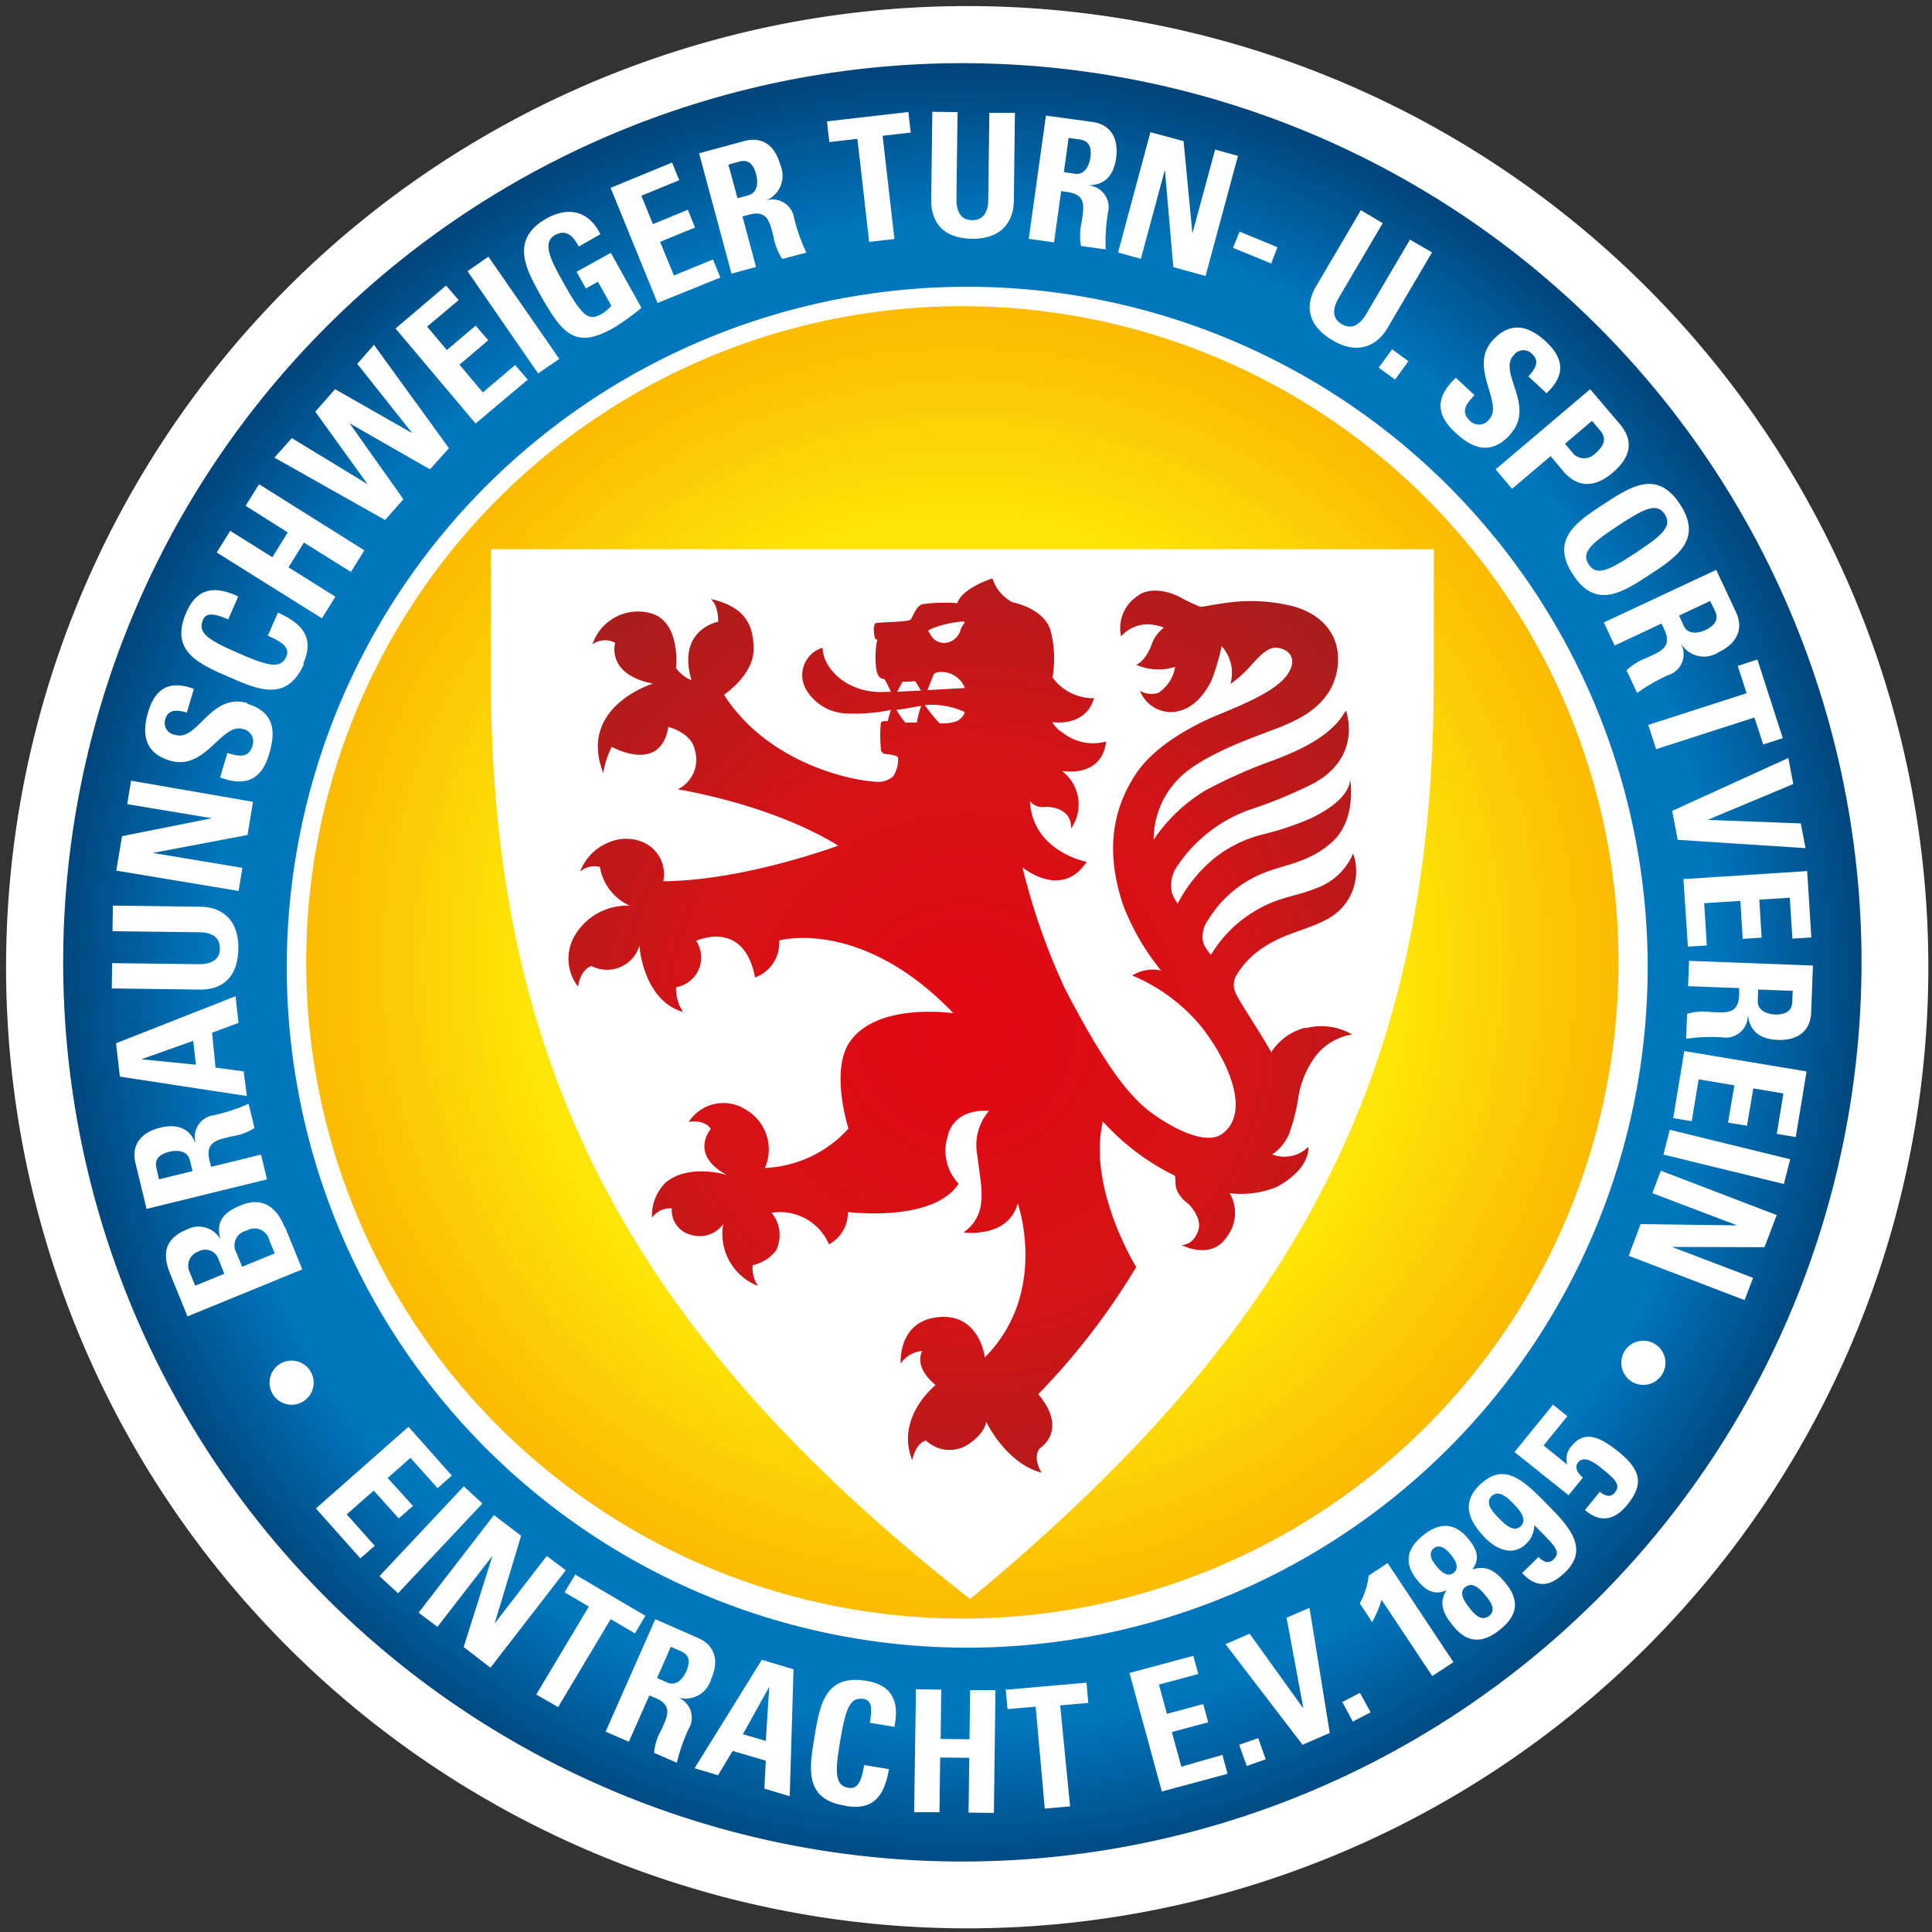
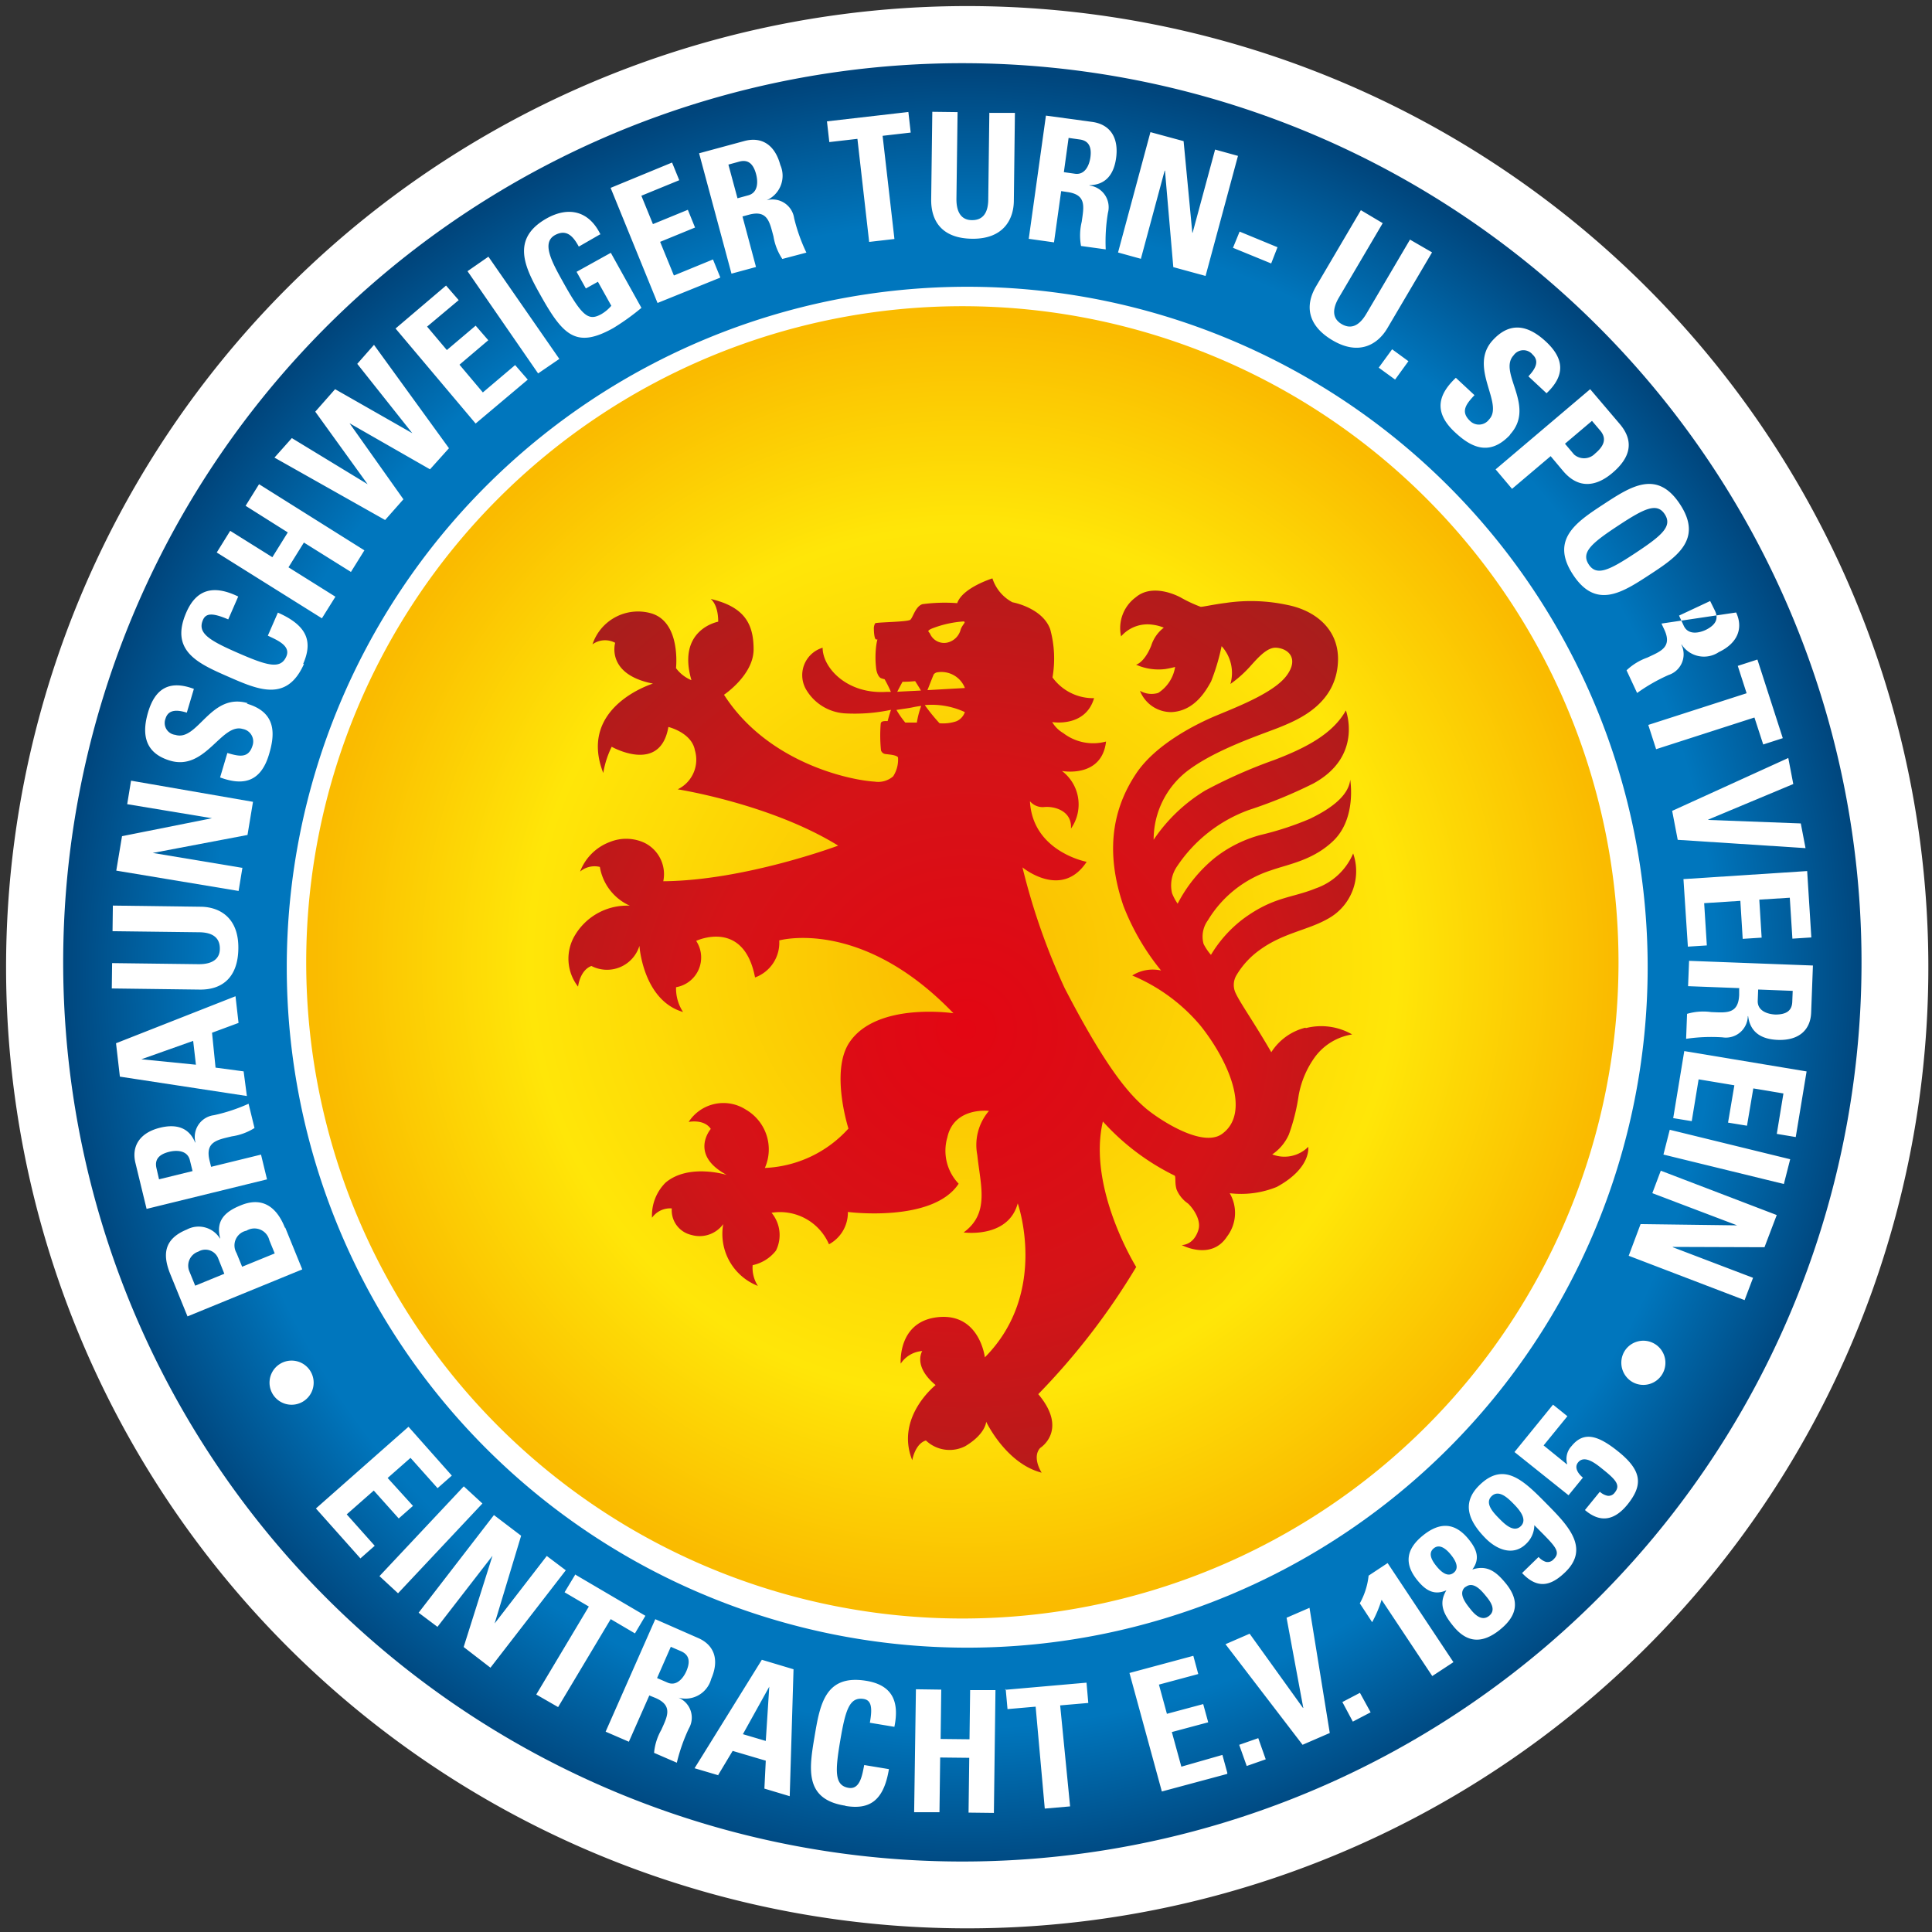
<svg xmlns="http://www.w3.org/2000/svg" width="159" height="159" viewBox="0 0 159 159">
  <rect x="0" y="0" width="159" height="159" fill="#333333" stroke="none" />
  <defs>
    <radialGradient id="a" data-name="Unbenannter Verlauf" cx="62.925" cy="97.085" r=".5" gradientTransform="matrix(-147.985 -2.072 -2.1 149.954 9595.058 -14347.646)" gradientUnits="userSpaceOnUse">
      <stop offset="0" stop-color="#00457c" />
      <stop offset=".486" stop-color="#0076bd" />
      <stop offset=".832" stop-color="#0076bd" />
      <stop offset="1" stop-color="#00457c" />
    </radialGradient>
    <radialGradient id="b" data-name="Unbenannter Verlauf 2" cx="63.074" cy="96.927" r=".499" gradientTransform="matrix(-108 0 0 108.224 6891.2 -10410.6)" gradientUnits="userSpaceOnUse">
      <stop offset="0" stop-color="#fabb00" />
      <stop offset=".67" stop-color="#ffe608" />
      <stop offset="1" stop-color="#fabb00" />
    </radialGradient>
    <radialGradient id="c" data-name="Unbenannter Verlauf 3" cx="61.547" cy="96.544" r=".683" gradientTransform="matrix(0 64.8 65.165 0 -6211.775 -3903.488)" gradientUnits="userSpaceOnUse">
      <stop offset="0" stop-color="#e30613" />
      <stop offset=".492" stop-color="#d51317" />
      <stop offset="1" stop-color="#a81e1c" />
    </radialGradient>
  </defs>
  <path d="M2 79.6A77.6 77.6 0 1079.6 2 77.6 77.6 0 002 79.6z" fill="#fff" stroke="#fff" stroke-width="3" />
  <path d="M79.205 5.2a74 74 0 1052.33 21.683A74 74 0 0079.205 5.2z" fill="url(#a)" />
  <path d="M80 134.8a54.8 54.8 0 1138.75-16.05A54.8 54.8 0 0180 134.8z" fill="#064981" />
  <path d="M23.6 79.6a56 56 0 1056-56 56 56 0 00-56 56z" fill="#fff" />
-   <path d="M127.023 118.972l1.97-2.42-1.183-.952-3.17 3.9 4.448 3.557 1.183-1.453c-.355-.279-.756-.812-.396-1.251.552-.683 1.564.191 2.054.584 1.043.838 1.455 1.288.97 1.888a.622.622 0 01-.6.274 1.375 1.375 0 01-.636-.331l-1.225 1.505c1.34 1.143 2.497.78 3.503-.455 1.241-1.552 1.267-2.741-.787-4.38-1.658-1.33-2.82-1.66-3.816-.43a1.543 1.543 0 00-.36 1.49h-.042l-1.913-1.552zm-1.762 10.483c1.267 1.344 2.367 1.086 3.56-.073 2.018-1.955.246-3.816-1.449-5.533-1.934-1.965-3.55-3.62-5.594-1.645-1.564 1.505-.876 3.015.475 4.39.917.932 2.267 1.5 3.326.477a2.133 2.133 0 00.693-1.552c1.637 1.665 2.279 2.162 1.564 2.829a.634.634 0 01-.63.186 1.403 1.403 0 01-.584-.398l-1.382 1.345zm-1.893-4.494c-.422-.43-1.22-1.236-.615-1.826s1.371.181 1.804.62 1.194 1.273.6 1.847-1.361-.207-1.789-.641m.063 9.169c1.423-1.138 1.668-2.358.521-3.786-.76-.936-1.527-1.598-2.784-1.174.673-.9.355-1.686-.302-2.492-1.121-1.381-2.357-1.438-3.743-.326s-1.601 2.317-.475 3.703c.652.801 1.36 1.282 2.388.822-.688 1.122-.198 2.007.563 2.943 1.157 1.427 2.414 1.448 3.837.31m-5.438-6.708c.522-.424 1.095.145 1.398.517s.776 1.066.24 1.495-1.106-.155-1.424-.548-.745-1.034-.214-1.464m2.607 3.191c.678-.543 1.382.367 1.752.822s.766 1.097.188 1.552-1.142-.072-1.497-.517-1.12-1.334-.443-1.877m-7.659 2.87a9.654 9.654 0 00.756-1.805l4.171 6.278 1.742-1.143-5.417-8.155-1.564 1.034a5.975 5.975 0 01-.725 2.28l1.017 1.552zm-2.481 6.594l.87 1.629 1.465-.766-.88-1.603-1.47.77zm-3.27 3.537l2.243-.972-1.669-10.302-1.887.817 1.376 7.421h-.026l-4.39-6.107-1.986.863 6.34 8.275zm-5.213 0l.62 1.743 1.565-.548-.615-1.743-1.564.548zm-.97 2.332l-.411-1.5-3.379.968-.782-2.85 2.993-.801-.412-1.5-2.987.801-.657-2.404 3.237-.87-.406-1.499-5.255 1.412 2.664 9.753 5.364-1.442zm-18.247-6.94l.151 1.67 2.315-.201.751 8.388 2.085-.18-.818-8.312 2.315-.201-.146-1.67-6.71.589zm-5.354 4.111l.052-4.044-2.085-.03-.146 10.12h2.085l.057-4.504 2.393.026-.057 4.51 2.085.025.13-10.105H79.84l-.052 4.044-2.393-.026zm-7.82 5.529c1.923.315 3.128-.367 3.566-3.03l-2.034-.337c-.161.786-.328 2.033-1.282 1.878-1.158-.192-1.126-1.324-.694-3.874s.762-3.62 1.919-3.444c.615.098.761.636.521 1.96l2.018.336c.438-2.13-.209-3.44-2.31-3.786-3.394-.558-3.816 1.95-4.26 4.587s-.86 5.172 2.535 5.69m-6.523-5.322l-1.908-.564 2.17-3.91-.288 4.469zm-3.941 2.792l1.189-1.98 2.726.806-.114 2.297 2.085.625.313-10.446-2.607-.781-5.537 8.926 1.976.584zm-5.678-6.547l.522.212c1.47.636.954 1.552.469 2.632a4.653 4.653 0 00-.59 1.883l1.873.812a14.53 14.53 0 01.985-2.808 1.778 1.778 0 00-.855-2.545 2.19 2.19 0 002.7-1.551c.694-1.583.235-2.788-1.073-3.357l-3.53-1.551-4.087 9.257 1.913.828 1.69-3.827zm1.768-4.003l.85.367c.604.264.823.76.438 1.645-.261.59-.819 1.267-1.564.93l-.845-.366 1.136-2.586zm-7.873-5.91l-.86 1.426 1.997 1.174-4.327 7.24 1.798 1.035 4.328-7.24 1.996 1.174.86-1.448-5.792-3.403zm-11.329 4.281l4.536-5.86-2.372 7.51 2.205 1.701 6.2-8.016-1.565-1.179-4.29 5.555 2.179-7.22-2.237-1.701-6.199 8.036 1.564 1.174zm-3.237-2.772l6.944-7.39-1.533-1.412-6.939 7.39zm-3.092-2.875l1.173-1.035-2.304-2.585 2.226-1.96 2.054 2.296 1.173-1.034-2.085-2.297 1.882-1.655 2.226 2.493 1.173-1.034-3.566-4.019L26 124.144l3.686 4.137zm104.681-14.512a1.818 1.818 0 10-.665-2.513 1.838 1.838 0 00.665 2.513m1.642-15.54l6.975 2.647-7.946-.104-.978 2.607 9.538 3.65.696-1.836-6.606-2.518v-.026l7.547.026 1.008-2.648-9.542-3.65-.692 1.835zm.905-3.181l9.916 2.424.52-2.038-9.911-2.425-.52 2.039zm.774-3.003l1.56.255.566-3.44 2.942.49-.52 3.07 1.56.256.519-3.07 2.479.416-.546 3.326 1.56.261.893-5.401-10.067-1.674-.91 5.511zm5.463-10.656v.521c-.063 1.611-1.087 1.46-2.303 1.413a4.715 4.715 0 00-1.985.146l-.078 2.054a14.187 14.187 0 012.999-.12 1.803 1.803 0 002.079-1.746h.026c.176 1.366 1.127 1.903 2.432 1.955 1.736.068 2.702-.813 2.754-2.247l.146-3.874-10.192-.385-.083 2.085 4.225.161zm4.407.167l-.037.928c-.026.667-.41 1.042-1.382 1.042-.65-.026-1.486-.297-1.46-1.126l.036-.933 2.843.11zm-8.628-3.618l1.56-.1-.219-3.477 2.978-.192.193 3.128 1.559-.1-.193-3.127 2.51-.157.214 3.368 1.559-.1-.343-5.463-10.181.662zm-1.299-11.204l.463 2.414 10.519.683-.39-2.033-7.614-.287v-.031l6.996-2.925-.411-2.143-9.558 4.353zm7.016-12.423l-1.61.521.727 2.252-8.092 2.607.644 1.997 8.092-2.607.723 2.22 1.61-.52-2.078-6.439zm-7.89-2.961l.23.49c.68 1.46-.302 1.798-1.404 2.314a4.82 4.82 0 00-1.7 1.043l.869 1.866a14.465 14.465 0 012.598-1.485 1.79 1.79 0 001.04-2.503h.026a2.195 2.195 0 003.056.626c1.559-.74 2.032-1.966 1.43-3.264l-1.638-3.508-9.246 4.327.883 1.903zm3.998-1.872l.41.829c.28.605.12 1.126-.764 1.564-.587.276-1.455.422-1.808-.334l-.39-.844 2.572-1.205zM129.46 47.3c1.897 2.888 4.07 1.455 6.299 0s4.402-2.909 2.505-5.797-4.044-1.475-6.3 0-4.401 2.909-2.504 5.797m1.289-.85c-.645-.985.218-1.736 2.4-3.175s3.213-1.939 3.857-.954-.213 1.736-2.396 3.18-3.212 1.94-3.862.95m-7.66-7.82l1.35 1.6 3.177-2.69.997 1.188c1.56 1.877 3.202.944 4.085.193 1.43-1.21 1.85-2.549.619-4.014l-2.448-2.878-7.796 6.61zm7.93-3.994l.682.803c.608.72.213 1.35-.427 1.887a1.254 1.254 0 01-1.725.083l-.754-.891zm-6.756 1.136c2.183-2.356-1.013-5.109.307-6.532a.98.98 0 011.56-.062c.618.578.176 1.235-.344 1.793l1.492 1.392c1.559-1.47 1.45-2.846-.037-4.238-1.866-1.742-3.28-1.32-4.37-.146-2.08 2.23.935 5.213-.318 6.537a1.037 1.037 0 01-1.559.136c-.842-.788-.312-1.418.354-2.133l-1.534-1.428c-1.283 1.22-1.99 2.69-.093 4.463 1.164 1.09 2.765 2.158 4.568.219m-9.719-7.028l-1.102 1.512 1.347.98 1.096-1.512zm1.482-9.045l-3.607 6.13c-.577.976-1.253 1.299-2.038.835-.66-.391-.857-1.085-.218-2.174l3.607-6.126-1.798-1.069-3.68 6.256c-.982 1.658-.645 3.274 1.336 4.447 2.193 1.304 3.737.34 4.516-.974l3.685-6.256-1.803-1.043zm-14.033-.641l-.546 1.334 3.144 1.288.52-1.335zm-8.118 2.21l1.949-7.226h.026l.686 7.94 2.655.725 2.667-9.88-1.882-.52-1.85 6.844h-.026l-.717-7.538-2.729-.74-2.666 9.905 1.887.521zm-6.565-5.542l.52.078c1.59.225 1.336 1.23 1.17 2.44a4.795 4.795 0 00-.058 1.997l2.032.281a14.339 14.339 0 01.182-3.008 1.8 1.8 0 00-1.517-2.247v-.026c1.377-.036 2.006-.933 2.188-2.226.239-1.725-.52-2.778-1.95-2.982l-3.824-.521-1.414 10.14 2.079.292.587-4.202zm.608-4.379l.92.13c.66.089 1.009.522.874 1.48-.094.647-.442 1.455-1.269 1.34l-.914-.13.39-2.82zm-6.522-2.085l-.089 7.11c0 1.137-.436 1.757-1.35 1.742-.765 0-1.285-.522-1.269-1.773l.094-7.116-2.08-.026-.093 7.257c0 1.929 1.07 3.164 3.368 3.19 2.552.032 3.415-1.563 3.435-3.101l.089-7.257h-2.08zm-13.362.74l.192 1.689 2.313-.266.966 8.482 2.08-.24-.973-8.492 2.313-.266-.192-1.694-6.7.771zm-6.954 7.81l.52-.141c1.558-.423 1.71.604 2.031 1.783a4.7 4.7 0 00.728 1.856l1.98-.522a14.28 14.28 0 01-1.008-2.836 1.8 1.8 0 00-2.276-1.47 2.2 2.2 0 001.138-2.909c-.452-1.684-1.56-2.346-2.957-1.97l-3.727 1.01 2.666 9.906 2.017-.547zm-1.154-4.27l.894-.245c.644-.172 1.128.078 1.382 1.042.167.631.161 1.512-.64 1.731l-.893.245-.743-2.752zm-.681 9.264l-.593-1.455-3.217 1.32-1.133-2.769 2.874-1.178-.592-1.46-2.874 1.178-.951-2.335 3.118-1.278-.592-1.454-5.057 2.085 3.861 9.473 5.156-2.085zm-9.854-3.514c-.936-1.929-2.599-2.33-4.408-1.33-2.988 1.674-1.819 4.025-.566 6.257 1.892 3.393 2.968 4.494 6.04 2.773a19.175 19.175 0 002.307-1.658l-2.52-4.53-2.818 1.564.764 1.371.993-.553 1.102 1.976a3.199 3.199 0 01-.811.683c-1.04.584-1.56.24-3.118-2.56-.967-1.73-1.84-3.305-.707-3.94.966-.522 1.507.114 1.96.948l1.813-1.043zm-3.384 10.244l-5.836-8.414-1.72 1.194 5.81 8.414zm-2.598 1.705l-1.04-1.199-2.656 2.252-1.923-2.283 2.37-2.013-1.04-1.199-2.37 2.007-1.626-1.929L37.75 24.7l-1.04-1.199-4.157 3.535 6.59 7.82zM31.694 42.795l1.507-1.705-4.433-6.256 6.621 3.79 1.56-1.736-6.17-8.508-1.377 1.564 4.532 5.709-6.356-3.624-1.632 1.851 4.308 5.97-6.236-3.796-1.43 1.606 9.106 5.135zm-9.282 3.06l-3.467-2.169-1.107 1.783 8.654 5.417 1.112-1.778-3.862-2.419 1.268-2.038 3.872 2.419 1.107-1.778-8.669-5.443-1.107 1.778 3.472 2.19-1.268 2.038zm2.536 8.785c.785-1.794.405-3.128-2.079-4.223l-.826 1.897c.727.35 1.912.819 1.522 1.71-.473 1.085-1.559.767-3.965-.281s-3.368-1.648-2.895-2.727c.25-.573.806-.584 2.079-.041l.821-1.882c-1.975-.96-3.42-.652-4.272 1.308-1.383 3.17.972 4.202 3.446 5.286s4.828 2.122 6.236-1.042m-4.62 3.227c-3.077-.918-4.111 3.18-5.967 2.606a.985.985 0 01-.805-1.34c.244-.807 1.04-.708 1.751-.49l.582-1.954c-2.006-.746-3.185-.042-3.768 1.918-.727 2.45.281 3.53 1.81 3.988 2.915.871 4.225-3.128 5.981-2.606a1.043 1.043 0 01.811 1.345c-.327 1.105-1.123.912-2.079.63l-.598 2.013c1.664.61 3.29.589 4.028-1.903.458-1.528.702-3.44-1.834-4.17m-.375 13.512l-7.359-1.225 7.796-1.48.452-2.727-10.036-1.741-.317 1.934 6.98 1.157-7.406 1.476-.473 2.836 10.067 1.673.317-1.929zm-10.67 5.214l7.095.088c1.128 0 1.746.443 1.736 1.361 0 .761-.52 1.282-1.773 1.267l-7.094-.089-.026 2.086 7.235.093c1.923.026 3.154-1.074 3.18-3.378.037-2.554-1.559-3.425-3.092-3.44l-7.235-.095-.026 2.086zm6.632 9.003l.229 1.986-4.49-.448 4.261-1.512zm4.158 2.534l-2.313-.308-.29-2.872 2.182-.808-.25-2.195-9.833 3.868.317 2.748L20.317 90.2l-.27-2.054zm-2.677 7.862l-.13-.522c-.379-1.564.65-1.705 1.83-1.991a4.777 4.777 0 001.87-.688l-.488-1.997a14.207 14.207 0 01-2.853.943 1.802 1.802 0 00-1.518 2.242h-.03c-.52-1.272-1.607-1.522-2.87-1.215-1.689.412-2.38 1.528-2.037 2.915l.915 3.769 9.911-2.43-.494-2.038-4.106 1.006zm-4.282 1.042l-.213-.923c-.156-.651.104-1.126 1.04-1.36.628-.157 1.506-.125 1.704.683l.223.902-2.76.677zm10.358 3.968c-.333-.824-1.273-2.826-3.638-1.846-1.3.521-2.079 1.262-1.69 2.721h-.025a2.067 2.067 0 00-2.724-.73c-2.016.824-1.949 2.227-1.346 3.702l1.404 3.446 9.443-3.868-1.398-3.436zm-7.385 4.77l-.489-1.2a1.22 1.22 0 01.748-1.61 1.132 1.132 0 011.617.521l.52 1.303-2.407.986zm3.861-1.564l-.462-1.132a1.237 1.237 0 01.82-1.835 1.261 1.261 0 011.882.788l.442 1.084zm3.082 8.018a1.816 1.816 0 101.38-.25 1.818 1.818 0 00-1.38.25" fill="#fff" />
+   <path d="M127.023 118.972l1.97-2.42-1.183-.952-3.17 3.9 4.448 3.557 1.183-1.453c-.355-.279-.756-.812-.396-1.251.552-.683 1.564.191 2.054.584 1.043.838 1.455 1.288.97 1.888a.622.622 0 01-.6.274 1.375 1.375 0 01-.636-.331l-1.225 1.505c1.34 1.143 2.497.78 3.503-.455 1.241-1.552 1.267-2.741-.787-4.38-1.658-1.33-2.82-1.66-3.816-.43a1.543 1.543 0 00-.36 1.49h-.042l-1.913-1.552zm-1.762 10.483c1.267 1.344 2.367 1.086 3.56-.073 2.018-1.955.246-3.816-1.449-5.533-1.934-1.965-3.55-3.62-5.594-1.645-1.564 1.505-.876 3.015.475 4.39.917.932 2.267 1.5 3.326.477a2.133 2.133 0 00.693-1.552c1.637 1.665 2.279 2.162 1.564 2.829a.634.634 0 01-.63.186 1.403 1.403 0 01-.584-.398l-1.382 1.345zm-1.893-4.494c-.422-.43-1.22-1.236-.615-1.826s1.371.181 1.804.62 1.194 1.273.6 1.847-1.361-.207-1.789-.641m.063 9.169c1.423-1.138 1.668-2.358.521-3.786-.76-.936-1.527-1.598-2.784-1.174.673-.9.355-1.686-.302-2.492-1.121-1.381-2.357-1.438-3.743-.326s-1.601 2.317-.475 3.703c.652.801 1.36 1.282 2.388.822-.688 1.122-.198 2.007.563 2.943 1.157 1.427 2.414 1.448 3.837.31m-5.438-6.708c.522-.424 1.095.145 1.398.517s.776 1.066.24 1.495-1.106-.155-1.424-.548-.745-1.034-.214-1.464m2.607 3.191c.678-.543 1.382.367 1.752.822s.766 1.097.188 1.552-1.142-.072-1.497-.517-1.12-1.334-.443-1.877m-7.659 2.87a9.654 9.654 0 00.756-1.805l4.171 6.278 1.742-1.143-5.417-8.155-1.564 1.034a5.975 5.975 0 01-.725 2.28l1.017 1.552zm-2.481 6.594l.87 1.629 1.465-.766-.88-1.603-1.47.77zm-3.27 3.537l2.243-.972-1.669-10.302-1.887.817 1.376 7.421h-.026l-4.39-6.107-1.986.863 6.34 8.275zm-5.213 0l.62 1.743 1.565-.548-.615-1.743-1.564.548zm-.97 2.332l-.411-1.5-3.379.968-.782-2.85 2.993-.801-.412-1.5-2.987.801-.657-2.404 3.237-.87-.406-1.499-5.255 1.412 2.664 9.753 5.364-1.442zm-18.247-6.94l.151 1.67 2.315-.201.751 8.388 2.085-.18-.818-8.312 2.315-.201-.146-1.67-6.71.589zm-5.354 4.111l.052-4.044-2.085-.03-.146 10.12h2.085l.057-4.504 2.393.026-.057 4.51 2.085.025.13-10.105H79.84l-.052 4.044-2.393-.026zm-7.82 5.529c1.923.315 3.128-.367 3.566-3.03l-2.034-.337c-.161.786-.328 2.033-1.282 1.878-1.158-.192-1.126-1.324-.694-3.874s.762-3.62 1.919-3.444c.615.098.761.636.521 1.96l2.018.336c.438-2.13-.209-3.44-2.31-3.786-3.394-.558-3.816 1.95-4.26 4.587s-.86 5.172 2.535 5.69m-6.523-5.322l-1.908-.564 2.17-3.91-.288 4.469zm-3.941 2.792l1.189-1.98 2.726.806-.114 2.297 2.085.625.313-10.446-2.607-.781-5.537 8.926 1.976.584zm-5.678-6.547l.522.212c1.47.636.954 1.552.469 2.632a4.653 4.653 0 00-.59 1.883l1.873.812a14.53 14.53 0 01.985-2.808 1.778 1.778 0 00-.855-2.545 2.19 2.19 0 002.7-1.551c.694-1.583.235-2.788-1.073-3.357l-3.53-1.551-4.087 9.257 1.913.828 1.69-3.827zm1.768-4.003l.85.367c.604.264.823.76.438 1.645-.261.59-.819 1.267-1.564.93l-.845-.366 1.136-2.586zm-7.873-5.91l-.86 1.426 1.997 1.174-4.327 7.24 1.798 1.035 4.328-7.24 1.996 1.174.86-1.448-5.792-3.403zm-11.329 4.281l4.536-5.86-2.372 7.51 2.205 1.701 6.2-8.016-1.565-1.179-4.29 5.555 2.179-7.22-2.237-1.701-6.199 8.036 1.564 1.174zm-3.237-2.772l6.944-7.39-1.533-1.412-6.939 7.39zm-3.092-2.875l1.173-1.035-2.304-2.585 2.226-1.96 2.054 2.296 1.173-1.034-2.085-2.297 1.882-1.655 2.226 2.493 1.173-1.034-3.566-4.019L26 124.144l3.686 4.137zm104.681-14.512a1.818 1.818 0 10-.665-2.513 1.838 1.838 0 00.665 2.513m1.642-15.54l6.975 2.647-7.946-.104-.978 2.607 9.538 3.65.696-1.836-6.606-2.518v-.026l7.547.026 1.008-2.648-9.542-3.65-.692 1.835zm.905-3.181l9.916 2.424.52-2.038-9.911-2.425-.52 2.039zm.774-3.003l1.56.255.566-3.44 2.942.49-.52 3.07 1.56.256.519-3.07 2.479.416-.546 3.326 1.56.261.893-5.401-10.067-1.674-.91 5.511zm5.463-10.656v.521c-.063 1.611-1.087 1.46-2.303 1.413a4.715 4.715 0 00-1.985.146l-.078 2.054a14.187 14.187 0 012.999-.12 1.803 1.803 0 002.079-1.746h.026c.176 1.366 1.127 1.903 2.432 1.955 1.736.068 2.702-.813 2.754-2.247l.146-3.874-10.192-.385-.083 2.085 4.225.161zm4.407.167l-.037.928c-.026.667-.41 1.042-1.382 1.042-.65-.026-1.486-.297-1.46-1.126l.036-.933 2.843.11zm-8.628-3.618l1.56-.1-.219-3.477 2.978-.192.193 3.128 1.559-.1-.193-3.127 2.51-.157.214 3.368 1.559-.1-.343-5.463-10.181.662zm-1.299-11.204l.463 2.414 10.519.683-.39-2.033-7.614-.287v-.031l6.996-2.925-.411-2.143-9.558 4.353zm7.016-12.423l-1.61.521.727 2.252-8.092 2.607.644 1.997 8.092-2.607.723 2.22 1.61-.52-2.078-6.439zm-7.89-2.961l.23.49c.68 1.46-.302 1.798-1.404 2.314a4.82 4.82 0 00-1.7 1.043l.869 1.866a14.465 14.465 0 012.598-1.485 1.79 1.79 0 001.04-2.503h.026a2.195 2.195 0 003.056.626c1.559-.74 2.032-1.966 1.43-3.264zm3.998-1.872l.41.829c.28.605.12 1.126-.764 1.564-.587.276-1.455.422-1.808-.334l-.39-.844 2.572-1.205zM129.46 47.3c1.897 2.888 4.07 1.455 6.299 0s4.402-2.909 2.505-5.797-4.044-1.475-6.3 0-4.401 2.909-2.504 5.797m1.289-.85c-.645-.985.218-1.736 2.4-3.175s3.213-1.939 3.857-.954-.213 1.736-2.396 3.18-3.212 1.94-3.862.95m-7.66-7.82l1.35 1.6 3.177-2.69.997 1.188c1.56 1.877 3.202.944 4.085.193 1.43-1.21 1.85-2.549.619-4.014l-2.448-2.878-7.796 6.61zm7.93-3.994l.682.803c.608.72.213 1.35-.427 1.887a1.254 1.254 0 01-1.725.083l-.754-.891zm-6.756 1.136c2.183-2.356-1.013-5.109.307-6.532a.98.98 0 011.56-.062c.618.578.176 1.235-.344 1.793l1.492 1.392c1.559-1.47 1.45-2.846-.037-4.238-1.866-1.742-3.28-1.32-4.37-.146-2.08 2.23.935 5.213-.318 6.537a1.037 1.037 0 01-1.559.136c-.842-.788-.312-1.418.354-2.133l-1.534-1.428c-1.283 1.22-1.99 2.69-.093 4.463 1.164 1.09 2.765 2.158 4.568.219m-9.719-7.028l-1.102 1.512 1.347.98 1.096-1.512zm1.482-9.045l-3.607 6.13c-.577.976-1.253 1.299-2.038.835-.66-.391-.857-1.085-.218-2.174l3.607-6.126-1.798-1.069-3.68 6.256c-.982 1.658-.645 3.274 1.336 4.447 2.193 1.304 3.737.34 4.516-.974l3.685-6.256-1.803-1.043zm-14.033-.641l-.546 1.334 3.144 1.288.52-1.335zm-8.118 2.21l1.949-7.226h.026l.686 7.94 2.655.725 2.667-9.88-1.882-.52-1.85 6.844h-.026l-.717-7.538-2.729-.74-2.666 9.905 1.887.521zm-6.565-5.542l.52.078c1.59.225 1.336 1.23 1.17 2.44a4.795 4.795 0 00-.058 1.997l2.032.281a14.339 14.339 0 01.182-3.008 1.8 1.8 0 00-1.517-2.247v-.026c1.377-.036 2.006-.933 2.188-2.226.239-1.725-.52-2.778-1.95-2.982l-3.824-.521-1.414 10.14 2.079.292.587-4.202zm.608-4.379l.92.13c.66.089 1.009.522.874 1.48-.094.647-.442 1.455-1.269 1.34l-.914-.13.39-2.82zm-6.522-2.085l-.089 7.11c0 1.137-.436 1.757-1.35 1.742-.765 0-1.285-.522-1.269-1.773l.094-7.116-2.08-.026-.093 7.257c0 1.929 1.07 3.164 3.368 3.19 2.552.032 3.415-1.563 3.435-3.101l.089-7.257h-2.08zm-13.362.74l.192 1.689 2.313-.266.966 8.482 2.08-.24-.973-8.492 2.313-.266-.192-1.694-6.7.771zm-6.954 7.81l.52-.141c1.558-.423 1.71.604 2.031 1.783a4.7 4.7 0 00.728 1.856l1.98-.522a14.28 14.28 0 01-1.008-2.836 1.8 1.8 0 00-2.276-1.47 2.2 2.2 0 001.138-2.909c-.452-1.684-1.56-2.346-2.957-1.97l-3.727 1.01 2.666 9.906 2.017-.547zm-1.154-4.27l.894-.245c.644-.172 1.128.078 1.382 1.042.167.631.161 1.512-.64 1.731l-.893.245-.743-2.752zm-.681 9.264l-.593-1.455-3.217 1.32-1.133-2.769 2.874-1.178-.592-1.46-2.874 1.178-.951-2.335 3.118-1.278-.592-1.454-5.057 2.085 3.861 9.473 5.156-2.085zm-9.854-3.514c-.936-1.929-2.599-2.33-4.408-1.33-2.988 1.674-1.819 4.025-.566 6.257 1.892 3.393 2.968 4.494 6.04 2.773a19.175 19.175 0 002.307-1.658l-2.52-4.53-2.818 1.564.764 1.371.993-.553 1.102 1.976a3.199 3.199 0 01-.811.683c-1.04.584-1.56.24-3.118-2.56-.967-1.73-1.84-3.305-.707-3.94.966-.522 1.507.114 1.96.948l1.813-1.043zm-3.384 10.244l-5.836-8.414-1.72 1.194 5.81 8.414zm-2.598 1.705l-1.04-1.199-2.656 2.252-1.923-2.283 2.37-2.013-1.04-1.199-2.37 2.007-1.626-1.929L37.75 24.7l-1.04-1.199-4.157 3.535 6.59 7.82zM31.694 42.795l1.507-1.705-4.433-6.256 6.621 3.79 1.56-1.736-6.17-8.508-1.377 1.564 4.532 5.709-6.356-3.624-1.632 1.851 4.308 5.97-6.236-3.796-1.43 1.606 9.106 5.135zm-9.282 3.06l-3.467-2.169-1.107 1.783 8.654 5.417 1.112-1.778-3.862-2.419 1.268-2.038 3.872 2.419 1.107-1.778-8.669-5.443-1.107 1.778 3.472 2.19-1.268 2.038zm2.536 8.785c.785-1.794.405-3.128-2.079-4.223l-.826 1.897c.727.35 1.912.819 1.522 1.71-.473 1.085-1.559.767-3.965-.281s-3.368-1.648-2.895-2.727c.25-.573.806-.584 2.079-.041l.821-1.882c-1.975-.96-3.42-.652-4.272 1.308-1.383 3.17.972 4.202 3.446 5.286s4.828 2.122 6.236-1.042m-4.62 3.227c-3.077-.918-4.111 3.18-5.967 2.606a.985.985 0 01-.805-1.34c.244-.807 1.04-.708 1.751-.49l.582-1.954c-2.006-.746-3.185-.042-3.768 1.918-.727 2.45.281 3.53 1.81 3.988 2.915.871 4.225-3.128 5.981-2.606a1.043 1.043 0 01.811 1.345c-.327 1.105-1.123.912-2.079.63l-.598 2.013c1.664.61 3.29.589 4.028-1.903.458-1.528.702-3.44-1.834-4.17m-.375 13.512l-7.359-1.225 7.796-1.48.452-2.727-10.036-1.741-.317 1.934 6.98 1.157-7.406 1.476-.473 2.836 10.067 1.673.317-1.929zm-10.67 5.214l7.095.088c1.128 0 1.746.443 1.736 1.361 0 .761-.52 1.282-1.773 1.267l-7.094-.089-.026 2.086 7.235.093c1.923.026 3.154-1.074 3.18-3.378.037-2.554-1.559-3.425-3.092-3.44l-7.235-.095-.026 2.086zm6.632 9.003l.229 1.986-4.49-.448 4.261-1.512zm4.158 2.534l-2.313-.308-.29-2.872 2.182-.808-.25-2.195-9.833 3.868.317 2.748L20.317 90.2l-.27-2.054zm-2.677 7.862l-.13-.522c-.379-1.564.65-1.705 1.83-1.991a4.777 4.777 0 001.87-.688l-.488-1.997a14.207 14.207 0 01-2.853.943 1.802 1.802 0 00-1.518 2.242h-.03c-.52-1.272-1.607-1.522-2.87-1.215-1.689.412-2.38 1.528-2.037 2.915l.915 3.769 9.911-2.43-.494-2.038-4.106 1.006zm-4.282 1.042l-.213-.923c-.156-.651.104-1.126 1.04-1.36.628-.157 1.506-.125 1.704.683l.223.902-2.76.677zm10.358 3.968c-.333-.824-1.273-2.826-3.638-1.846-1.3.521-2.079 1.262-1.69 2.721h-.025a2.067 2.067 0 00-2.724-.73c-2.016.824-1.949 2.227-1.346 3.702l1.404 3.446 9.443-3.868-1.398-3.436zm-7.385 4.77l-.489-1.2a1.22 1.22 0 01.748-1.61 1.132 1.132 0 011.617.521l.52 1.303-2.407.986zm3.861-1.564l-.462-1.132a1.237 1.237 0 01.82-1.835 1.261 1.261 0 011.882.788l.442 1.084zm3.082 8.018a1.816 1.816 0 101.38-.25 1.818 1.818 0 00-1.38.25" fill="#fff" />
  <path d="M25.2 79.2a54 54 0 1054-54 54 54 0 00-54 54z" fill="url(#b)" />
-   <path d="M117.457 45.2H40.4v10.556c0 31.785 11.322 53.676 39.07 75.557l.365.287.36-.298C107.4 108.706 118 87.525 118 55.756v-10.55z" fill="#fff" />
  <path d="M107.434 84.576a4.665 4.665 0 00-2.809 2.019c-1.43-2.47-2.519-3.985-2.923-4.841a1.558 1.558 0 01.047-1.479 6.815 6.815 0 011.897-2.075c1.923-1.416 3.939-1.629 5.603-2.568a4.46 4.46 0 002.114-5.396 5.185 5.185 0 01-3.073 2.874c-2.006.815-3.478.675-5.977 2.512a10.43 10.43 0 00-2.653 2.962 4.37 4.37 0 01-.607-.898 2.271 2.271 0 01.353-1.945 9.424 9.424 0 015.183-4.11c1.456-.518 3.499-.824 5.183-2.474 1.887-1.863 1.348-4.986 1.348-4.986-.156 1.51-2.032 2.594-3.333 3.222a25.064 25.064 0 01-4.027 1.318 10.523 10.523 0 00-3.732 1.847 11.884 11.884 0 00-3.11 3.813 4.188 4.188 0 01-.461-.861 2.767 2.767 0 01.42-2.22 12.047 12.047 0 015.898-4.629 38.707 38.707 0 005.318-2.184c4.11-2.246 2.67-6.008 2.67-6.008-1.095 1.967-3.38 3.113-5.873 4.068a41.067 41.067 0 00-5.702 2.521 13.58 13.58 0 00-4.245 4.052 7.131 7.131 0 012.835-5.707c2.426-1.826 6.35-3.05 7.734-3.631s4.405-1.842 4.597-5.246c.156-2.677-1.809-4.27-4.147-4.737a14.204 14.204 0 00-5.079-.17c-1.037.129-1.913.336-2.073.32a11.454 11.454 0 01-1.67-.783c-.818-.425-2.503-.99-3.669 0a3.15 3.15 0 00-1.208 3.217 2.88 2.88 0 012.592-.96 3.486 3.486 0 01.923.244 2.988 2.988 0 00-1.037 1.49c-.575 1.405-1.244 1.556-1.244 1.556a4.542 4.542 0 002.41.358 7.868 7.868 0 00.803-.172 3.116 3.116 0 01-1.394 2.138 1.89 1.89 0 01-1.498-.176 2.755 2.755 0 002.618 1.753c1.923-.104 2.856-1.847 3.234-2.521a17.425 17.425 0 00.866-2.906 3.273 3.273 0 01.725 3.113 9.8 9.8 0 001.555-1.37c.736-.82 1.478-1.675 2.24-1.613 1.036.088 1.834.934.834 2.288s-3.794 2.47-5.702 3.258-5.126 2.46-6.691 4.815-2.778 5.816-1.037 10.895a19.59 19.59 0 003.095 5.308 3.157 3.157 0 00-2.374.41 14.783 14.783 0 015.634 4.15c2.296 2.89 4.146 7.134 1.773 8.877-1.685 1.245-5.453-1.364-6.324-2.122-1.27-1.1-3.11-3.045-6.64-9.857a54.126 54.126 0 01-3.477-9.946s3.224 2.682 5.281-.457c0 0-4.447-.83-4.665-4.986a1.378 1.378 0 001.125.483c.845-.104 2.353.285 2.25 1.769a3.448 3.448 0 00-.742-4.742s3.281.623 3.629-2.423a4.035 4.035 0 01-3.52-.695 2.53 2.53 0 01-.912-.908s2.732.477 3.447-1.966a4.131 4.131 0 01-3.421-1.707 9.112 9.112 0 00-.187-3.959c-.6-1.68-2.84-2.179-3.11-2.226a3.423 3.423 0 01-1.648-1.966s-2.467.768-2.897 2.039a13.733 13.733 0 00-2.861.083c-.576.182-.778 1.09-.995 1.281s-2.836.198-2.898.296a.862.862 0 00-.104.483c0 .249.047.845.187.845h.104a4.039 4.039 0 00-.088.431 7.618 7.618 0 000 2.075c.15.68.435.696.435.696a1.746 1.746 0 00.244.072 10.532 10.532 0 01.518 1.038h-.353c-3.26.218-5.266-1.987-5.266-3.632a2.356 2.356 0 00-1.295 3.544 3.99 3.99 0 003.11 1.857 14.416 14.416 0 003.814-.29 9.346 9.346 0 00-.274.923c-.343 0-.56 0-.576.244a11.903 11.903 0 00.026 2.168.44.44 0 00.322.296c.248.042.958.068 1.078.286a2.534 2.534 0 01-.4 1.556 1.875 1.875 0 01-1.518.436c-2.073-.12-8.812-1.557-12.403-7.15 0 0 2.436-1.623 2.436-3.735s-.762-3.502-3.535-4.15c0 0 .622.41.622 1.872 0 0-3.426.623-2.203 4.815a3.043 3.043 0 01-1.27-.991s.435-3.86-2.11-4.53a3.948 3.948 0 00-4.763 2.569 1.76 1.76 0 011.866-.125s-.788 2.594 3.11 3.357c0 0-6.22 1.894-4.09 7.357a7.673 7.673 0 01.695-2.158s3.996 2.277 4.665-1.63c0 0 1.918.457 2.182 1.92a2.71 2.71 0 01-1.415 3.212s7.624 1.188 13.207 4.633c0 0-7.687 2.88-14.394 2.931a2.876 2.876 0 00-1.555-3.165 3.568 3.568 0 00-2.825-.072 4.185 4.185 0 00-2.467 2.443 1.839 1.839 0 011.628-.384 4.26 4.26 0 002.467 3.191 4.985 4.985 0 00-4.479 2.371 3.733 3.733 0 00.218 4.29s.14-1.343 1.099-1.7a2.79 2.79 0 003.95-1.656s.29 4.483 3.591 5.443a3.52 3.52 0 01-.575-2.04 2.48 2.48 0 001.654-3.813s3.913-1.857 4.846 3.01a3.035 3.035 0 001.99-3.046s6.738-1.92 14.337 5.992c0 0-6.308-.95-8.558 2.397-1.596 2.371-.083 7.093-.083 7.093a9.818 9.818 0 01-6.878 3.242 3.779 3.779 0 00-1.555-4.794 3.408 3.408 0 00-4.716 1.007s1.27-.265 1.82.576c0 0-1.82 2.106 1.316 3.787 0 0-3.11-.975-5.028.623a3.815 3.815 0 00-1.125 2.9 1.819 1.819 0 011.628-.768 2.075 2.075 0 001.606 2.18 2.409 2.409 0 002.628-.888 4.592 4.592 0 002.851 5.084 2.752 2.752 0 01-.43-1.707 3.302 3.302 0 001.918-1.198 2.866 2.866 0 00-.363-3.113 4.391 4.391 0 014.727 2.594 2.963 2.963 0 001.555-2.661s6.987.913 9.117-2.325a3.92 3.92 0 01-.933-3.808c.55-2.537 3.426-2.184 3.426-2.184a4.31 4.31 0 00-.959 3.632c.265 2.526 1.037 4.794-1.125 6.37 0 0 3.665.52 4.453-2.391 0 0 2.591 7.331-2.706 12.67 0 0-.425-3.632-3.815-3.31s-3.11 3.828-3.11 3.828a2.332 2.332 0 011.773-1.037s-.798 1.23 1.099 2.801c0 0-3.343 2.646-1.923 6.185 0 0 .223-1.35 1.125-1.624a2.826 2.826 0 003.24.467c1.684-1.007 1.72-2.008 1.72-2.008s1.622 3.435 4.566 4.192c0 0-.824-1.25-.124-2.034 0 0 2.348-1.452-.155-4.43a56.828 56.828 0 008.06-10.465s-4.033-6.485-2.743-11.975a19.516 19.516 0 005.899 4.452c.124.073 0 .628.17 1.152a2.594 2.594 0 00.913 1.13c.202.156 1.177 1.24.876 2.2-.399 1.272-1.368 1.235-1.368 1.235s2.426 1.313 3.732-.705a3.212 3.212 0 00.217-3.56 7.806 7.806 0 003.872-.518c2.866-1.557 2.592-3.3 2.592-3.3a2.771 2.771 0 01-2.965.623 3.87 3.87 0 001.368-1.635 16.175 16.175 0 00.804-3.206 7.698 7.698 0 011.378-3.222 4.733 4.733 0 013.027-1.81 5.104 5.104 0 00-3.814-.52zM75.45 59.466h-.948a7.784 7.784 0 01-.726-1.038c.321-.062.97-.135 1.342-.218.239-.052.472-.088.695-.114a7.201 7.201 0 00-.363 1.406zm-1.612-2.532c.14-.265.3-.576.44-.825q.52-.001 1.037-.052c.104.16.306.482.477.773-.518.03-1.41.067-1.98.104zm4.878 2.422a3.418 3.418 0 01-1.395.166 15.516 15.516 0 01-1.213-1.494 6.453 6.453 0 013.297.576 1.25 1.25 0 01-.69.752zm-2.39-2.557c.171-.43.394-1.007.518-1.297a.477.477 0 01.332-.177 2.075 2.075 0 012.234 1.297l-3.11.177zm3.063-5.583c0 .068-.207.275-.321.566a1.473 1.473 0 01-1.145 1.11 1.264 1.264 0 01-1.39-.752c-.103-.172-.285-.203.12-.395a8.728 8.728 0 012.56-.596c.047 0 .176-.031.176.078z" fill="url(#c)" />
</svg>